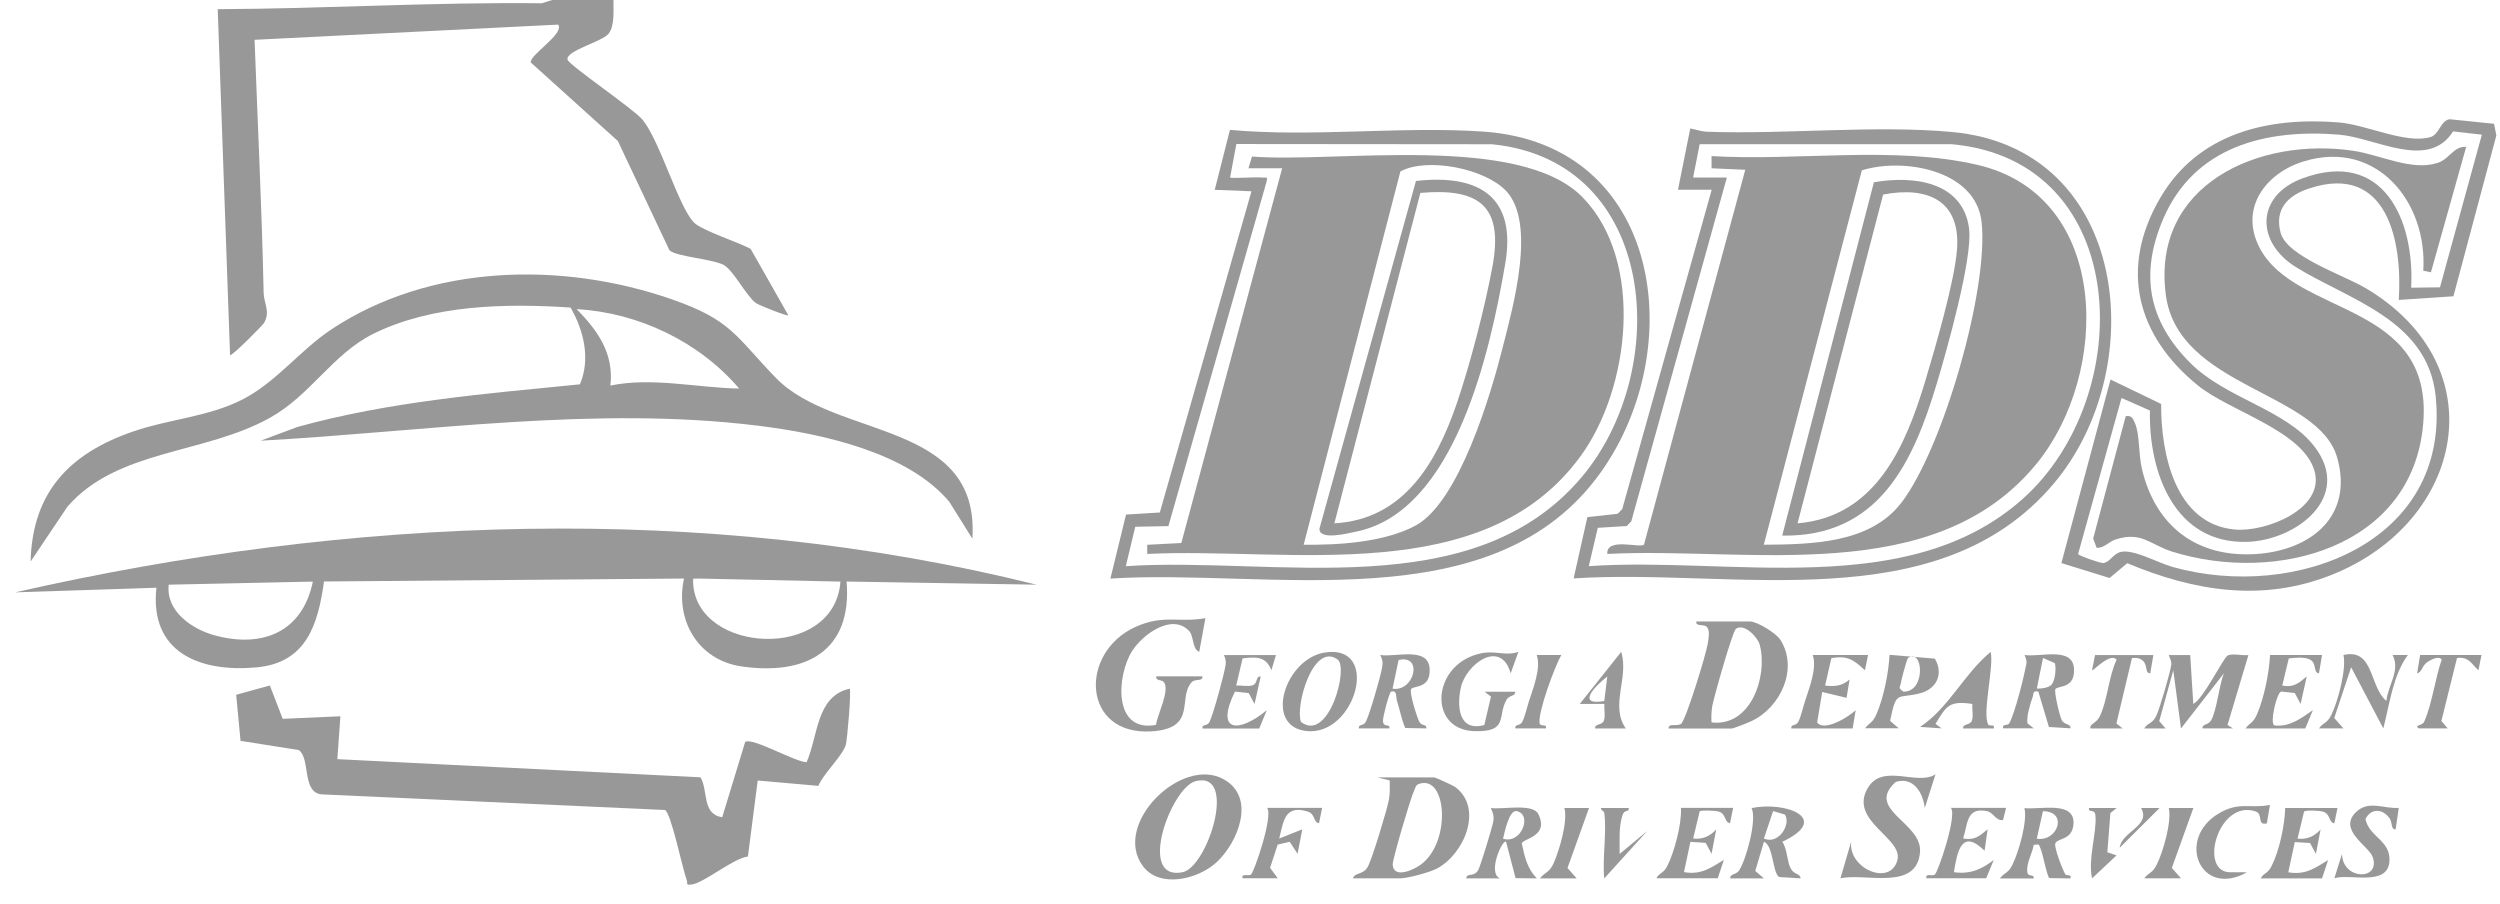
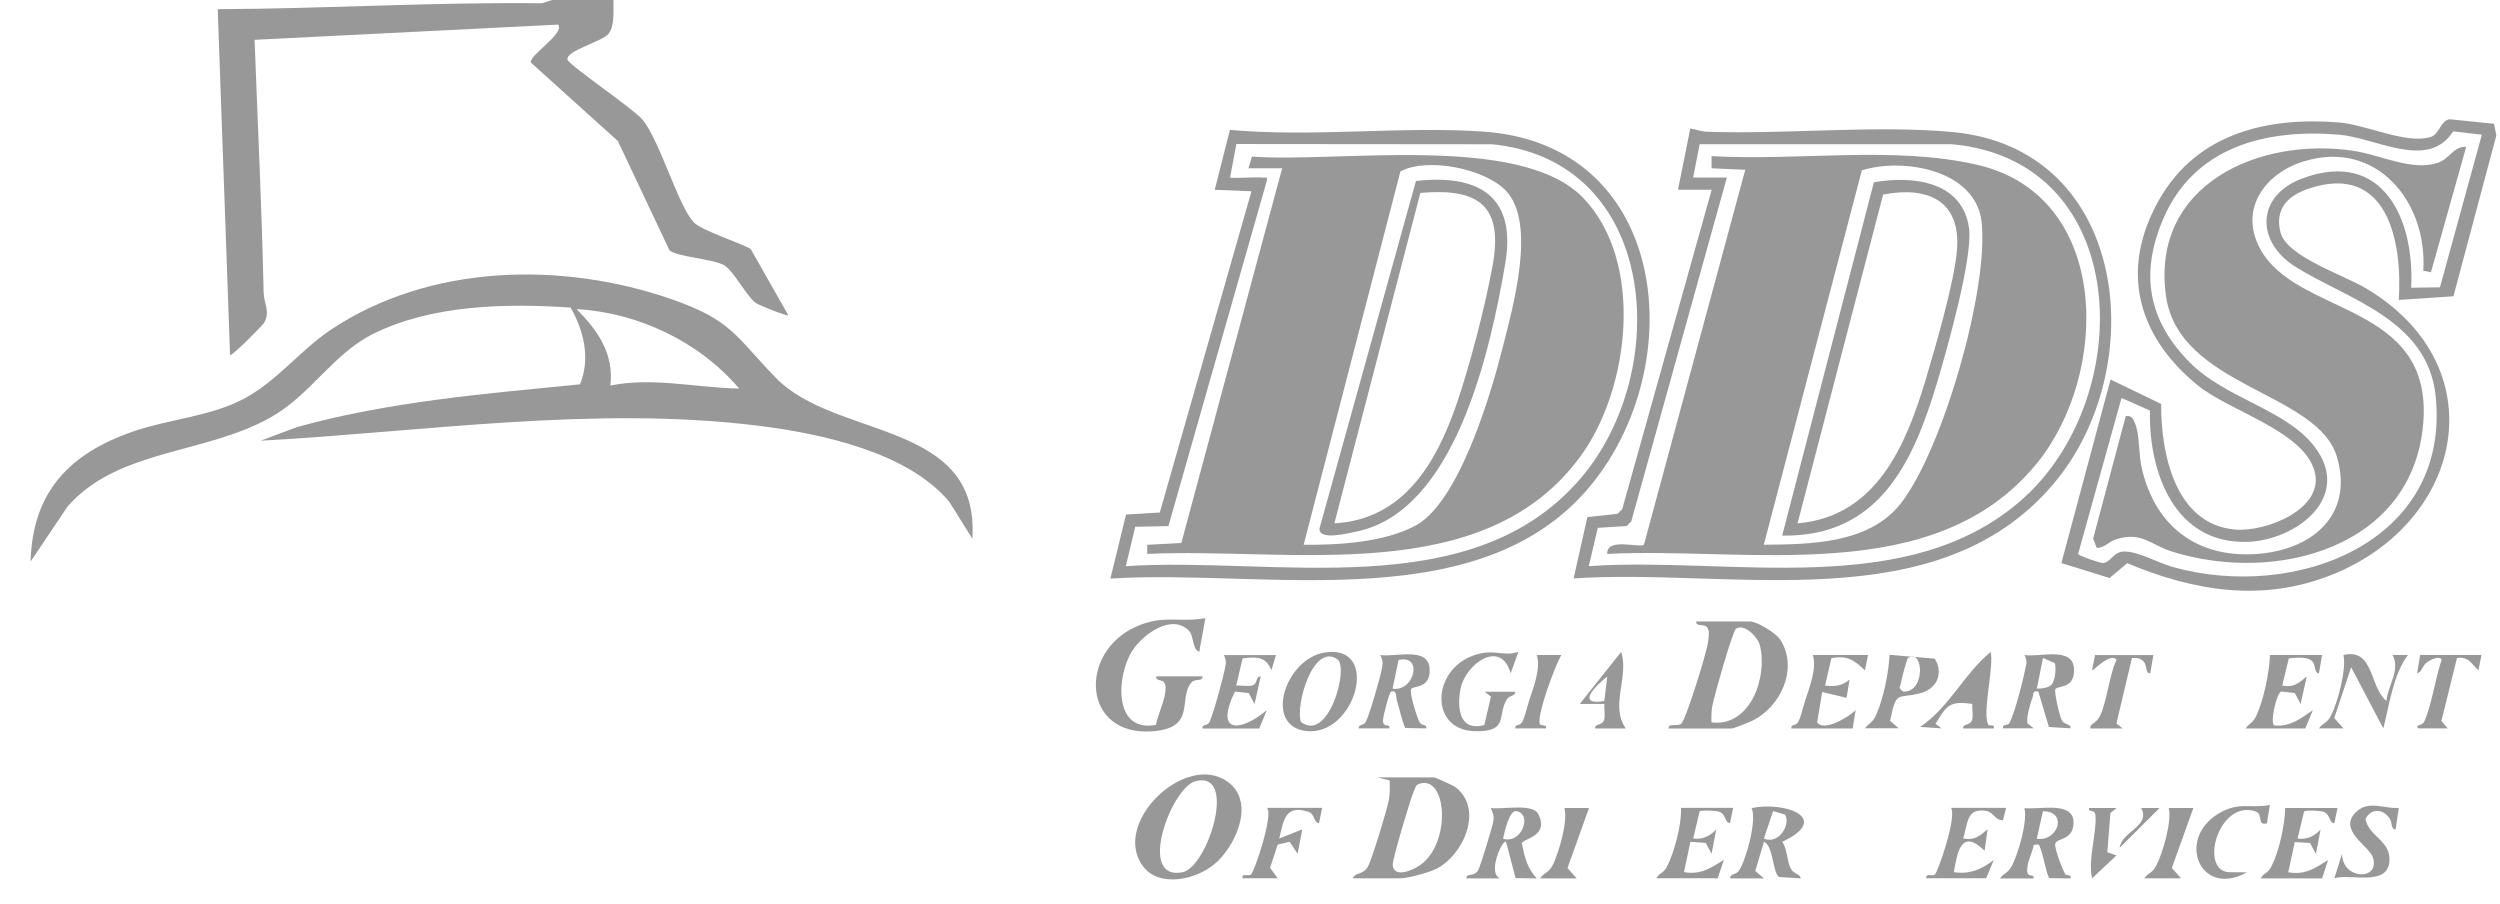
<svg xmlns="http://www.w3.org/2000/svg" width="94" height="34" viewBox="0 0 94 34" fill="none">
  <g clip-path="url(#clip0_178_117)">
    <path d="M23.066 0.001C23.061 0.369 23.119 0.956 22.888 1.261C22.657 1.567 21.264 1.904 21.339 2.243C21.382 2.44 23.821 4.095 24.156 4.497C24.813 5.286 25.515 7.791 26.097 8.371C26.391 8.664 27.779 9.116 28.224 9.357L29.641 11.854C29.595 11.9 28.527 11.472 28.426 11.397C28.063 11.137 27.577 10.161 27.211 9.963C26.79 9.735 25.428 9.653 25.171 9.41L23.232 5.303L19.958 2.349C19.898 2.072 21.23 1.276 20.99 0.925L9.572 1.497C9.69 4.673 9.844 7.824 9.913 10.998C9.923 11.433 10.178 11.712 9.923 12.15C9.88 12.225 8.71 13.413 8.65 13.351L8.186 0.345C12.254 0.328 16.303 0.075 20.369 0.123L20.759 0.001L23.066 0.001Z" fill="#989898" />
    <path d="M36.559 20.251L35.695 18.87C34.131 16.994 30.857 16.299 28.528 16.01C22.369 15.242 15.965 16.234 9.801 16.57L11.185 16.053C14.644 15.096 18.238 14.805 21.804 14.451C22.21 13.505 21.951 12.42 21.453 11.564C19.027 11.403 16.242 11.453 14.026 12.557C12.501 13.32 11.68 14.857 10.15 15.709C7.684 17.085 4.412 16.89 2.538 19.048L1.15 21.115C1.217 18.495 2.622 17.044 5.011 16.222C6.356 15.757 7.838 15.675 9.116 15.021C10.393 14.367 11.288 13.159 12.467 12.38C16.167 9.928 21.116 9.82 25.232 11.244C27.522 12.035 27.657 12.649 29.178 14.213C31.422 16.522 36.855 15.791 36.561 20.251H36.559ZM27.794 14.612C26.288 12.844 24.003 11.756 21.681 11.622C22.477 12.432 23.088 13.291 22.951 14.497C24.515 14.172 26.197 14.581 27.794 14.61V14.612Z" fill="#989898" />
-     <path d="M38.982 21.984L31.832 21.866C32.049 24.493 30.288 25.405 27.884 25.058C26.239 24.82 25.375 23.307 25.719 21.753L12.184 21.864C11.955 23.483 11.527 24.924 9.634 25.095C7.514 25.285 5.618 24.537 5.881 22.099L0.573 22.273C13.113 19.415 26.433 18.859 38.982 21.986V21.984ZM31.601 21.868L26.234 21.753C26.061 21.777 26.051 21.686 26.063 21.926C26.193 24.585 31.375 24.878 31.601 21.868ZM11.763 21.868L6.343 21.984C6.234 22.982 7.213 23.654 8.067 23.887C9.862 24.38 11.373 23.769 11.763 21.868Z" fill="#989898" />
-     <path d="M10.627 27.028L12.799 26.932L12.684 28.544L26.339 29.227C26.635 29.725 26.383 30.615 27.155 30.728L28.018 27.899C28.278 27.706 29.895 28.657 30.33 28.657C30.766 27.658 30.689 26.172 31.947 25.895C32.017 25.974 31.856 27.8 31.805 27.995C31.702 28.397 30.944 29.104 30.771 29.549L28.49 29.347L28.122 32.203C27.532 32.292 26.476 33.199 26.005 33.257C25.755 33.288 25.87 33.223 25.822 33.095C25.661 32.67 25.233 30.557 25.002 30.456L12.102 29.869C11.344 29.816 11.678 28.517 11.236 28.202L9.044 27.856L8.88 26.123L10.146 25.774L10.627 27.021V27.028Z" fill="#989898" />
    <path d="M50.866 33.03C50.955 32.787 51.239 32.907 51.422 32.604C51.578 32.344 52.163 30.42 52.223 30.066C52.264 29.826 52.259 29.585 52.252 29.345L51.79 29.229H53.924C53.967 29.229 54.636 29.532 54.715 29.59C55.793 30.396 55.047 32.126 54.02 32.662C53.751 32.802 52.921 33.025 52.656 33.025H50.869L50.866 33.03ZM53.361 29.47C53.217 29.518 53.219 29.636 53.166 29.741C53.046 29.975 52.35 32.333 52.365 32.513C52.406 33.045 53.125 32.72 53.411 32.518C54.578 31.68 54.407 29.123 53.363 29.472L53.361 29.47Z" fill="#989898" />
    <path d="M45.75 32.414C45.064 33.059 43.606 33.42 42.971 32.564C41.809 30.995 44.419 28.411 46.012 29.301C47.244 29.989 46.544 31.671 45.75 32.417V32.414ZM44.956 29.371C44.041 29.6 42.733 33.132 44.46 32.797C45.408 32.612 46.556 28.972 44.956 29.371Z" fill="#989898" />
-     <path d="M72.775 29.115L72.371 30.381C72.308 29.816 71.945 29.188 71.278 29.402C70.116 30.446 72.277 30.92 72.193 32.034C72.079 33.528 70.1 32.806 69.2 33.027L69.604 31.646C69.486 32.659 71.076 33.345 71.343 32.339C71.565 31.504 69.493 30.864 70.232 29.623C70.795 28.678 72.094 29.563 72.775 29.113V29.115Z" fill="#989898" />
    <path d="M67.013 31.648C67.21 31.937 67.186 32.382 67.331 32.654C67.458 32.897 67.677 32.83 67.706 33.027L66.895 32.976C66.64 32.806 66.688 31.807 66.325 31.648L65.998 32.748L66.323 33.027H65.055C65.045 32.846 65.278 32.899 65.389 32.731C65.651 32.336 66.068 30.842 65.861 30.383C67.126 30.121 68.887 30.77 67.013 31.651V31.648ZM67.112 30.628L66.669 30.496L66.323 31.53C66.874 31.773 67.35 30.999 67.114 30.628H67.112Z" fill="#989898" />
    <path d="M77.665 32.881C77.704 32.938 77.901 32.854 77.851 33.03L77.059 33.016C76.965 32.955 76.814 32.108 76.725 31.911C76.655 31.755 76.71 31.731 76.467 31.767C76.415 32.096 76.208 32.402 76.222 32.748C76.234 33.028 76.492 32.823 76.465 33.03H75.197C75.363 32.797 75.496 32.857 75.664 32.52C75.904 32.039 76.237 30.884 76.119 30.386C76.718 30.451 78.048 30.092 77.961 31.007C77.906 31.606 77.348 31.502 77.278 31.721C77.233 31.866 77.552 32.71 77.661 32.881H77.665ZM76.583 31.536C77.377 31.659 77.769 30.504 76.814 30.501L76.583 31.536Z" fill="#989898" />
    <path d="M57.782 33.028L56.986 33.018L56.627 31.649C56.495 31.546 55.915 32.819 56.398 33.028H55.131C55.148 32.802 55.405 32.996 55.576 32.725C55.657 32.595 56.124 31.065 56.151 30.867C56.177 30.67 56.134 30.559 56.054 30.381C56.48 30.449 57.635 30.189 57.842 30.61C58.258 31.457 57.269 31.522 57.219 31.712C57.327 32.212 57.419 32.65 57.782 33.025V33.028ZM56.514 31.534C57.2 31.755 57.626 30.629 57.031 30.499C56.733 30.434 56.569 31.334 56.514 31.534Z" fill="#989898" />
    <path d="M65.166 30.378L65.048 30.953C64.826 30.917 64.913 30.602 64.624 30.515C64.499 30.477 63.965 30.455 63.907 30.506L63.664 31.528C64.016 31.571 64.3 31.441 64.531 31.184L64.355 32.103L64.134 31.692L63.559 31.653L63.318 32.791C63.951 32.904 64.317 32.639 64.817 32.331L64.588 33.022H62.281C62.389 32.81 62.536 32.861 62.688 32.565C62.957 32.04 63.243 30.951 63.203 30.376H65.163L65.166 30.378Z" fill="#989898" />
    <path d="M87.889 30.382L87.771 30.957C87.549 30.921 87.636 30.608 87.347 30.519C87.215 30.478 86.724 30.454 86.633 30.512L86.388 31.532C86.739 31.575 87.023 31.445 87.254 31.188L87.078 32.107L86.857 31.696L86.284 31.662L86.039 32.797C86.671 32.911 87.037 32.646 87.537 32.338L87.309 33.029H85.002C85.11 32.817 85.257 32.867 85.408 32.571C85.699 32.006 85.909 31.02 85.923 30.382H87.884H87.889Z" fill="#989898" />
    <path d="M75.428 30.378L75.313 30.837C75.014 30.859 74.976 30.544 74.675 30.491C73.929 30.361 73.992 30.987 73.814 31.526C74.249 31.607 74.432 31.432 74.735 31.182L74.62 31.988C73.763 31.145 73.593 31.997 73.467 32.794C74.069 32.88 74.504 32.69 74.966 32.334L74.68 33.024H72.43C72.397 32.815 72.632 32.959 72.748 32.885C72.864 32.81 73.597 30.664 73.354 30.376H75.43L75.428 30.378Z" fill="#989898" />
    <path d="M90.194 30.379L90.076 31.183C89.889 31.195 89.961 30.935 89.853 30.776C89.6 30.404 89.15 30.375 88.941 30.798C89.088 31.481 89.891 31.594 89.843 32.381C89.783 33.351 88.332 32.833 87.772 33.023L88.06 32.104C88.073 33.098 89.521 33.122 89.215 32.227C89.073 31.811 87.902 31.214 88.575 30.545C89.054 30.069 89.624 30.418 90.194 30.377V30.379Z" fill="#989898" />
    <path d="M49.711 30.378L49.595 30.953C49.372 30.917 49.461 30.604 49.172 30.515C48.308 30.246 48.26 30.871 48.099 31.528L48.965 31.184L48.789 32.103L48.493 31.651L48.041 31.756L47.755 32.63L48.044 33.024H46.718C46.682 32.815 46.92 32.959 47.036 32.885C47.151 32.81 47.885 30.664 47.642 30.376H49.718L49.711 30.378Z" fill="#989898" />
    <path d="M85.349 30.268L85.234 30.959C84.846 31.05 85.106 30.613 84.817 30.512C83.432 30.035 82.669 32.715 83.805 32.795L84.485 32.799C82.724 33.783 81.812 31.544 83.422 30.588C84.199 30.127 84.591 30.413 85.349 30.266V30.268Z" fill="#989898" />
    <path d="M82.47 30.382L81.661 32.634L82.008 33.026H80.624C80.79 32.793 80.923 32.853 81.091 32.516C81.332 32.035 81.664 30.88 81.546 30.382H82.467H82.47Z" fill="#989898" />
    <path d="M59.746 30.384L58.938 32.636L59.284 33.029H57.901C58.093 32.778 58.257 32.822 58.418 32.453C58.635 31.963 58.954 30.88 58.822 30.382H59.744L59.746 30.384Z" fill="#989898" />
-     <path d="M60.322 30.553C60.317 30.519 60.148 30.423 60.206 30.382H61.243C61.25 30.575 61.084 30.401 61.002 30.661C60.858 31.109 60.904 31.643 60.899 32.107L61.936 31.246L60.319 33.029C60.242 32.254 60.423 31.306 60.319 30.555L60.322 30.553Z" fill="#989898" />
    <path d="M79.584 30.382L79.351 30.57L79.236 32.047L79.582 32.162L78.661 33.026C78.497 32.3 78.848 31.308 78.788 30.661C78.762 30.384 78.523 30.589 78.545 30.382H79.582H79.584Z" fill="#989898" />
    <path d="M81.199 30.382L79.7 31.876C79.77 31.265 80.884 31.056 80.506 30.382H81.197H81.199Z" fill="#989898" />
    <path d="M62.74 27.393C62.725 27.176 63.024 27.325 63.202 27.222C63.38 27.119 64.159 24.566 64.212 24.2C64.239 24.022 64.299 23.731 64.19 23.587C64.082 23.442 63.755 23.584 63.779 23.366H65.797C66.062 23.366 66.781 23.801 66.945 24.061C67.631 25.148 66.943 26.604 65.86 27.111C65.733 27.172 65.182 27.393 65.105 27.393H62.74ZM64.354 27.162C65.819 27.34 66.474 25.454 66.17 24.256C66.093 23.955 65.583 23.426 65.271 23.642C65.145 23.729 64.436 26.231 64.38 26.556C64.347 26.758 64.342 26.957 64.352 27.162H64.354Z" fill="#989898" />
    <path d="M45.21 25.43C45.227 25.644 44.948 25.497 44.803 25.656C44.269 26.253 45.027 27.386 43.305 27.499C40.687 27.67 40.548 24.535 42.708 23.566C43.745 23.099 44.327 23.421 45.323 23.243L45.092 24.509C44.828 24.415 44.888 23.919 44.717 23.732C44.075 23.034 42.963 23.859 42.573 24.47C41.986 25.389 41.835 27.559 43.464 27.256C43.521 26.864 43.986 25.974 43.769 25.656C43.692 25.543 43.442 25.613 43.478 25.43H45.208H45.21Z" fill="#989898" />
    <path d="M49.792 24.538C51.948 24.175 50.973 27.712 49.102 27.485C47.509 27.291 48.322 24.786 49.792 24.538ZM48.916 27.144C49.953 27.94 50.726 25.101 50.29 24.793C49.371 24.144 48.693 26.547 48.916 27.144Z" fill="#989898" />
    <path d="M77.287 25.901C77.217 25.978 77.446 26.945 77.525 27.082C77.636 27.275 77.862 27.2 77.852 27.385L77.039 27.335L76.642 26.004C76.411 25.956 76.476 26.091 76.419 26.235C76.334 26.457 76.185 26.988 76.233 27.198L76.469 27.385H75.317C75.271 27.207 75.492 27.299 75.55 27.195C75.767 26.798 76.096 25.465 76.19 24.972C76.216 24.835 76.166 24.746 76.125 24.628C76.695 24.722 77.937 24.296 77.982 25.145C78.023 25.894 77.407 25.773 77.29 25.903L77.287 25.901ZM77.133 25.747C77.275 25.6 77.321 25.126 77.261 24.931L76.816 24.741L76.585 25.891C76.748 25.898 77.018 25.865 77.133 25.749V25.747Z" fill="#989898" />
    <path d="M53.063 25.903C52.97 26.007 53.278 26.962 53.362 27.133C53.456 27.32 53.651 27.205 53.629 27.388L52.837 27.373C52.695 27.046 52.635 26.692 52.527 26.353C52.481 26.211 52.539 25.93 52.303 26.007C52.241 26.028 51.993 26.938 52 27.106C52.012 27.385 52.27 27.181 52.243 27.388H51.091C51.069 27.205 51.264 27.32 51.358 27.133C51.505 26.841 51.911 25.434 51.969 25.088C52.002 24.888 51.983 24.806 51.897 24.628C52.467 24.722 53.708 24.296 53.754 25.145C53.795 25.894 53.179 25.773 53.061 25.903H53.063ZM52.359 25.894C53.177 26.026 53.525 24.597 52.587 24.816L52.359 25.894Z" fill="#989898" />
    <path d="M57.09 24.515L56.801 25.318C56.429 24 55.115 24.977 54.925 25.862C54.773 26.579 54.85 27.52 55.81 27.262L56.06 26.192L55.82 26.009H56.972C56.98 26.194 56.756 26.119 56.645 26.312C56.289 26.928 56.736 27.532 55.428 27.491C53.669 27.435 53.828 24.943 55.697 24.563C56.239 24.452 56.587 24.676 57.088 24.512L57.09 24.515Z" fill="#989898" />
    <path d="M72.75 24.766C73.084 25.331 72.826 25.899 72.203 26.065C71.342 26.296 71.306 25.914 71.068 27.105L71.393 27.384H70.125C70.31 27.148 70.413 27.186 70.56 26.842C70.823 26.234 71.017 25.283 71.046 24.622L72.75 24.764V24.766ZM71.742 24.74C71.701 24.766 71.487 25.562 71.472 25.685C71.455 25.832 71.337 25.851 71.568 26.005C72.42 26.029 72.321 24.352 71.742 24.74Z" fill="#989898" />
    <path d="M87.309 24.628L87.193 25.319C86.962 25.287 87.124 24.934 86.852 24.799C86.64 24.693 86.294 24.729 86.058 24.758L85.812 25.778C86.248 25.86 86.431 25.684 86.734 25.434L86.503 26.469L86.284 26.057L85.772 26.002C85.601 26.043 85.324 27.246 85.528 27.277C86.099 27.34 86.534 27 86.965 26.7L86.678 27.39H84.429C84.614 27.154 84.718 27.193 84.867 26.849C85.129 26.24 85.324 25.29 85.353 24.628H87.314H87.309Z" fill="#989898" />
    <path d="M47.977 24.628L47.804 25.203C47.604 24.679 47.234 24.691 46.721 24.756L46.481 25.778C46.673 25.761 46.926 25.826 47.101 25.766C47.303 25.696 47.207 25.415 47.402 25.436L47.171 26.471L46.952 26.06L46.433 26.004C45.672 27.563 46.596 27.561 47.633 26.702L47.347 27.392H45.213C45.189 27.205 45.393 27.325 45.482 27.137C45.629 26.82 46.038 25.338 46.086 24.977C46.105 24.837 46.069 24.753 46.021 24.631H47.982L47.977 24.628Z" fill="#989898" />
    <path d="M70.238 24.628L70.122 25.203C69.713 24.821 69.466 24.633 68.859 24.748L68.624 25.778C68.999 25.819 69.256 25.793 69.545 25.55L69.43 26.24L68.515 26.019L68.325 27.164C68.588 27.53 69.54 26.94 69.773 26.7L69.66 27.39H67.353C67.332 27.205 67.526 27.323 67.62 27.133C67.721 26.93 67.794 26.589 67.871 26.353C68.037 25.848 68.325 25.109 68.159 24.628H70.236H70.238Z" fill="#989898" />
    <path d="M74.765 27.255C74.804 27.317 75.016 27.202 74.965 27.39H73.813C73.791 27.195 74.075 27.291 74.145 27.089C74.205 26.913 74.145 26.661 74.159 26.468C73.293 26.341 73.187 26.535 72.776 27.216L73.004 27.387L72.196 27.332C73.281 26.613 73.853 25.325 74.85 24.512C74.98 25.075 74.515 26.855 74.765 27.252V27.255Z" fill="#989898" />
    <path d="M89.728 26.352C89.786 25.77 90.265 25.195 89.959 24.627H90.537C89.979 25.377 89.849 26.474 89.613 27.389L88.403 25.089L87.768 26.997L88.114 27.389H87.193C87.356 27.153 87.491 27.218 87.659 26.879C87.905 26.388 88.232 25.149 88.114 24.629C89.266 24.357 89.084 25.825 89.728 26.354V26.352Z" fill="#989898" />
    <path d="M80.967 24.628L80.849 25.319C80.64 25.311 80.758 25.011 80.575 24.847C80.448 24.736 80.322 24.727 80.161 24.744L79.577 27.202L79.812 27.39H78.602C78.552 27.212 78.816 27.212 78.951 26.935C79.24 26.343 79.288 25.429 79.584 24.804C79.343 24.515 78.694 25.247 78.66 25.206L78.773 24.631H80.965L80.967 24.628Z" fill="#989898" />
    <path d="M93.304 24.628L93.189 25.203C92.917 24.963 92.84 24.681 92.383 24.741L91.796 27.109L92.036 27.388H90.942C90.759 27.25 91.074 27.303 91.151 27.133C91.449 26.461 91.56 25.514 91.808 24.801C91.709 24.645 91.415 24.801 91.3 24.871C91.055 25.02 91.091 25.256 90.884 25.319L90.997 24.628H93.304Z" fill="#989898" />
-     <path d="M82.352 24.624L82.467 26.467C82.843 26.289 83.586 24.749 83.757 24.651C83.927 24.552 84.324 24.663 84.541 24.629L83.754 27.259L83.964 27.389H82.811C82.804 27.203 83.028 27.278 83.138 27.085C83.35 26.72 83.437 25.767 83.617 25.32L82.005 27.391L81.716 25.204L81.187 27.112L81.428 27.391H80.622C80.766 27.153 80.935 27.232 81.091 26.883C81.211 26.614 81.601 25.286 81.639 25.004C81.659 24.85 81.584 24.764 81.546 24.631H82.354L82.352 24.624Z" fill="#989898" />
    <path d="M61.129 27.39H59.977C59.955 27.195 60.239 27.291 60.309 27.089C60.369 26.913 60.309 26.661 60.323 26.468H59.399L60.956 24.512C61.261 25.453 60.527 26.538 61.129 27.387V27.39ZM60.321 26.358L60.434 25.436C60.015 25.758 59.224 26.55 60.321 26.358Z" fill="#989898" />
    <path d="M58.705 24.628C58.457 25.061 57.813 26.803 57.89 27.202C57.916 27.335 58.178 27.198 58.128 27.388H56.975C56.954 27.205 57.149 27.32 57.242 27.133C57.343 26.93 57.416 26.589 57.493 26.353C57.659 25.848 57.947 25.109 57.781 24.628H58.703H58.705Z" fill="#989898" />
    <path d="M92.248 11.14L90.194 11.277C90.336 9.069 89.763 6.136 86.85 7.077C86.037 7.339 85.512 7.849 85.75 8.749C85.988 9.649 88.118 10.337 88.96 10.84C93.896 13.782 92.641 19.623 87.687 21.608C85.074 22.654 82.505 22.231 79.984 21.177L79.32 21.733L77.508 21.172L79.356 14.27L81.259 15.189C81.249 17.027 81.771 19.703 84.025 19.91C85.195 20.018 87.42 19.135 87.028 17.718C86.609 16.2 83.842 15.468 82.644 14.496C80.33 12.617 79.68 10.089 81.222 7.445C82.644 5.005 85.272 4.387 87.944 4.604C88.976 4.688 90.454 5.424 91.382 5.155C91.722 5.056 91.758 4.541 92.102 4.483L93.776 4.654L93.863 5.092L92.248 11.143V11.14ZM93.309 5.063L92.236 4.941C91.3 6.42 89.33 5.176 87.944 5.063C85.195 4.839 82.495 5.511 81.331 8.244C80.453 10.306 80.773 12.059 82.348 13.64C83.696 14.992 85.955 15.394 87.028 16.796C88.476 18.695 86.328 20.321 84.49 20.374C81.749 20.451 80.785 17.739 80.838 15.437L79.769 14.963L78.136 20.833C78.186 20.905 78.966 21.175 79.074 21.17C79.308 21.158 79.454 20.843 79.697 20.764C80.174 20.61 81.129 21.163 81.692 21.319C86.296 22.606 92.14 20.407 91.582 14.903C91.288 12.009 88.284 11.268 86.313 10.034C84.795 9.083 84.831 7.339 86.592 6.699C89.609 5.6 90.793 8.258 90.66 10.818L91.743 10.803L93.317 5.066L93.309 5.063Z" fill="#989898" />
    <path d="M41.752 21.75L42.339 19.347L43.609 19.27L47.055 7.192L45.674 7.137L46.246 4.883C49.364 5.169 52.67 4.736 55.771 4.948C62.49 5.407 63.513 13.101 60.186 17.764C56.149 23.422 47.704 21.367 41.752 21.755V21.75ZM42.33 21.288C47.911 20.915 55.352 22.797 59.459 17.954C62.885 13.914 62.353 6.045 56.098 5.424L46.487 5.415L46.251 6.675C46.294 6.716 47.245 6.649 47.464 6.675C47.62 6.694 47.673 6.615 47.622 6.834L43.932 19.782L42.686 19.806L42.33 21.291V21.288Z" fill="#989898" />
    <path d="M59.168 21.749L59.685 19.444L60.825 19.317L60.996 19.141L64.36 7.134H63.092L63.554 4.831C63.765 4.867 63.96 4.944 64.182 4.954C67.158 5.057 70.487 4.696 73.398 4.963C80.079 5.575 80.878 13.851 77.221 18.183C72.852 23.361 65.125 21.347 59.17 21.749H59.168ZM59.743 21.287C65.024 20.916 71.75 22.603 76.059 18.754C80.368 14.904 80.183 6.044 73.393 5.423H63.907L63.662 6.674H64.93L61.336 19.603L61.165 19.779L60.077 19.846L59.738 21.289L59.743 21.287Z" fill="#989898" />
    <path d="M92.729 5.521L91.403 10.238L91.115 10.181C91.281 7.597 89.363 5.239 86.64 6.062C85.184 6.5 84.195 7.83 84.956 9.307C86.305 11.925 91.509 11.306 91.112 15.935C90.713 20.607 85.572 21.957 81.681 20.744C80.854 20.487 80.529 19.967 79.552 20.283C79.28 20.369 79.126 20.61 78.833 20.598L78.703 20.249L79.927 15.649C80.158 15.606 80.207 15.755 80.281 15.928C80.45 16.315 80.409 17.09 80.536 17.629C81.044 19.787 82.6 20.978 84.833 20.831C86.885 20.696 88.499 19.414 87.879 17.21C87.174 14.713 81.9 14.581 81.436 11.095C80.882 6.935 84.944 5.14 88.487 5.67C89.498 5.821 90.689 6.444 91.658 6.124C92.101 5.98 92.262 5.487 92.726 5.523L92.729 5.521Z" fill="#989898" />
    <path d="M43.136 20.828V20.484L44.418 20.417L48.209 6.328H46.942L47.074 5.886C50.238 6.136 57.145 4.993 59.51 7.423C61.841 9.817 61.285 14.597 59.442 17.135C55.802 22.154 48.477 20.568 43.131 20.828H43.136ZM49.018 20.482C50.331 20.496 52.023 20.395 53.206 19.772C54.862 18.901 56.062 14.806 56.505 13.05C56.882 11.556 57.775 8.409 56.635 7.185C55.848 6.34 53.668 5.9 52.655 6.446L49.018 20.482Z" fill="#989898" />
    <path d="M60.435 20.828C60.387 20.193 61.667 20.619 61.814 20.477L65.622 6.383L64.354 6.328V5.869C67.578 6.063 71.206 5.469 74.348 6.198C79.391 7.365 79.338 14.056 76.578 17.431C72.736 22.132 65.757 20.554 60.435 20.828ZM66.317 20.482C68.1 20.467 70.306 20.441 71.487 18.908C73.053 16.878 74.788 10.851 74.507 8.339C74.285 6.381 71.552 5.917 70.005 6.405L66.32 20.479L66.317 20.482Z" fill="#989898" />
    <path d="M53.242 6.804C55.629 6.536 57.029 7.407 56.596 9.921C56.04 13.157 54.729 19.227 51 19.987C50.692 20.05 49.59 20.339 49.612 19.874L53.24 6.804H53.242ZM50.172 19.677C52.766 19.533 53.997 17.42 54.758 15.219C55.265 13.752 55.836 11.543 56.117 10.015C56.531 7.773 55.653 7.056 53.406 7.253L50.172 19.677Z" fill="#989898" />
    <path d="M67.011 20.137L70.458 6.854C71.919 6.594 73.798 6.816 74.036 8.581C74.185 9.683 73.201 13.16 72.835 14.384C71.938 17.38 70.653 20.197 67.011 20.139V20.137ZM67.588 19.677C70.535 19.429 71.656 16.771 72.4 14.293C72.768 13.061 73.495 10.578 73.584 9.375C73.723 7.528 72.458 6.994 70.805 7.316L67.588 19.677Z" fill="#989898" />
  </g>
  <defs>
    <clipPath id="clip0_178_117">
      <rect width="94" height="33.489" fill="white" />
    </clipPath>
  </defs>
</svg>